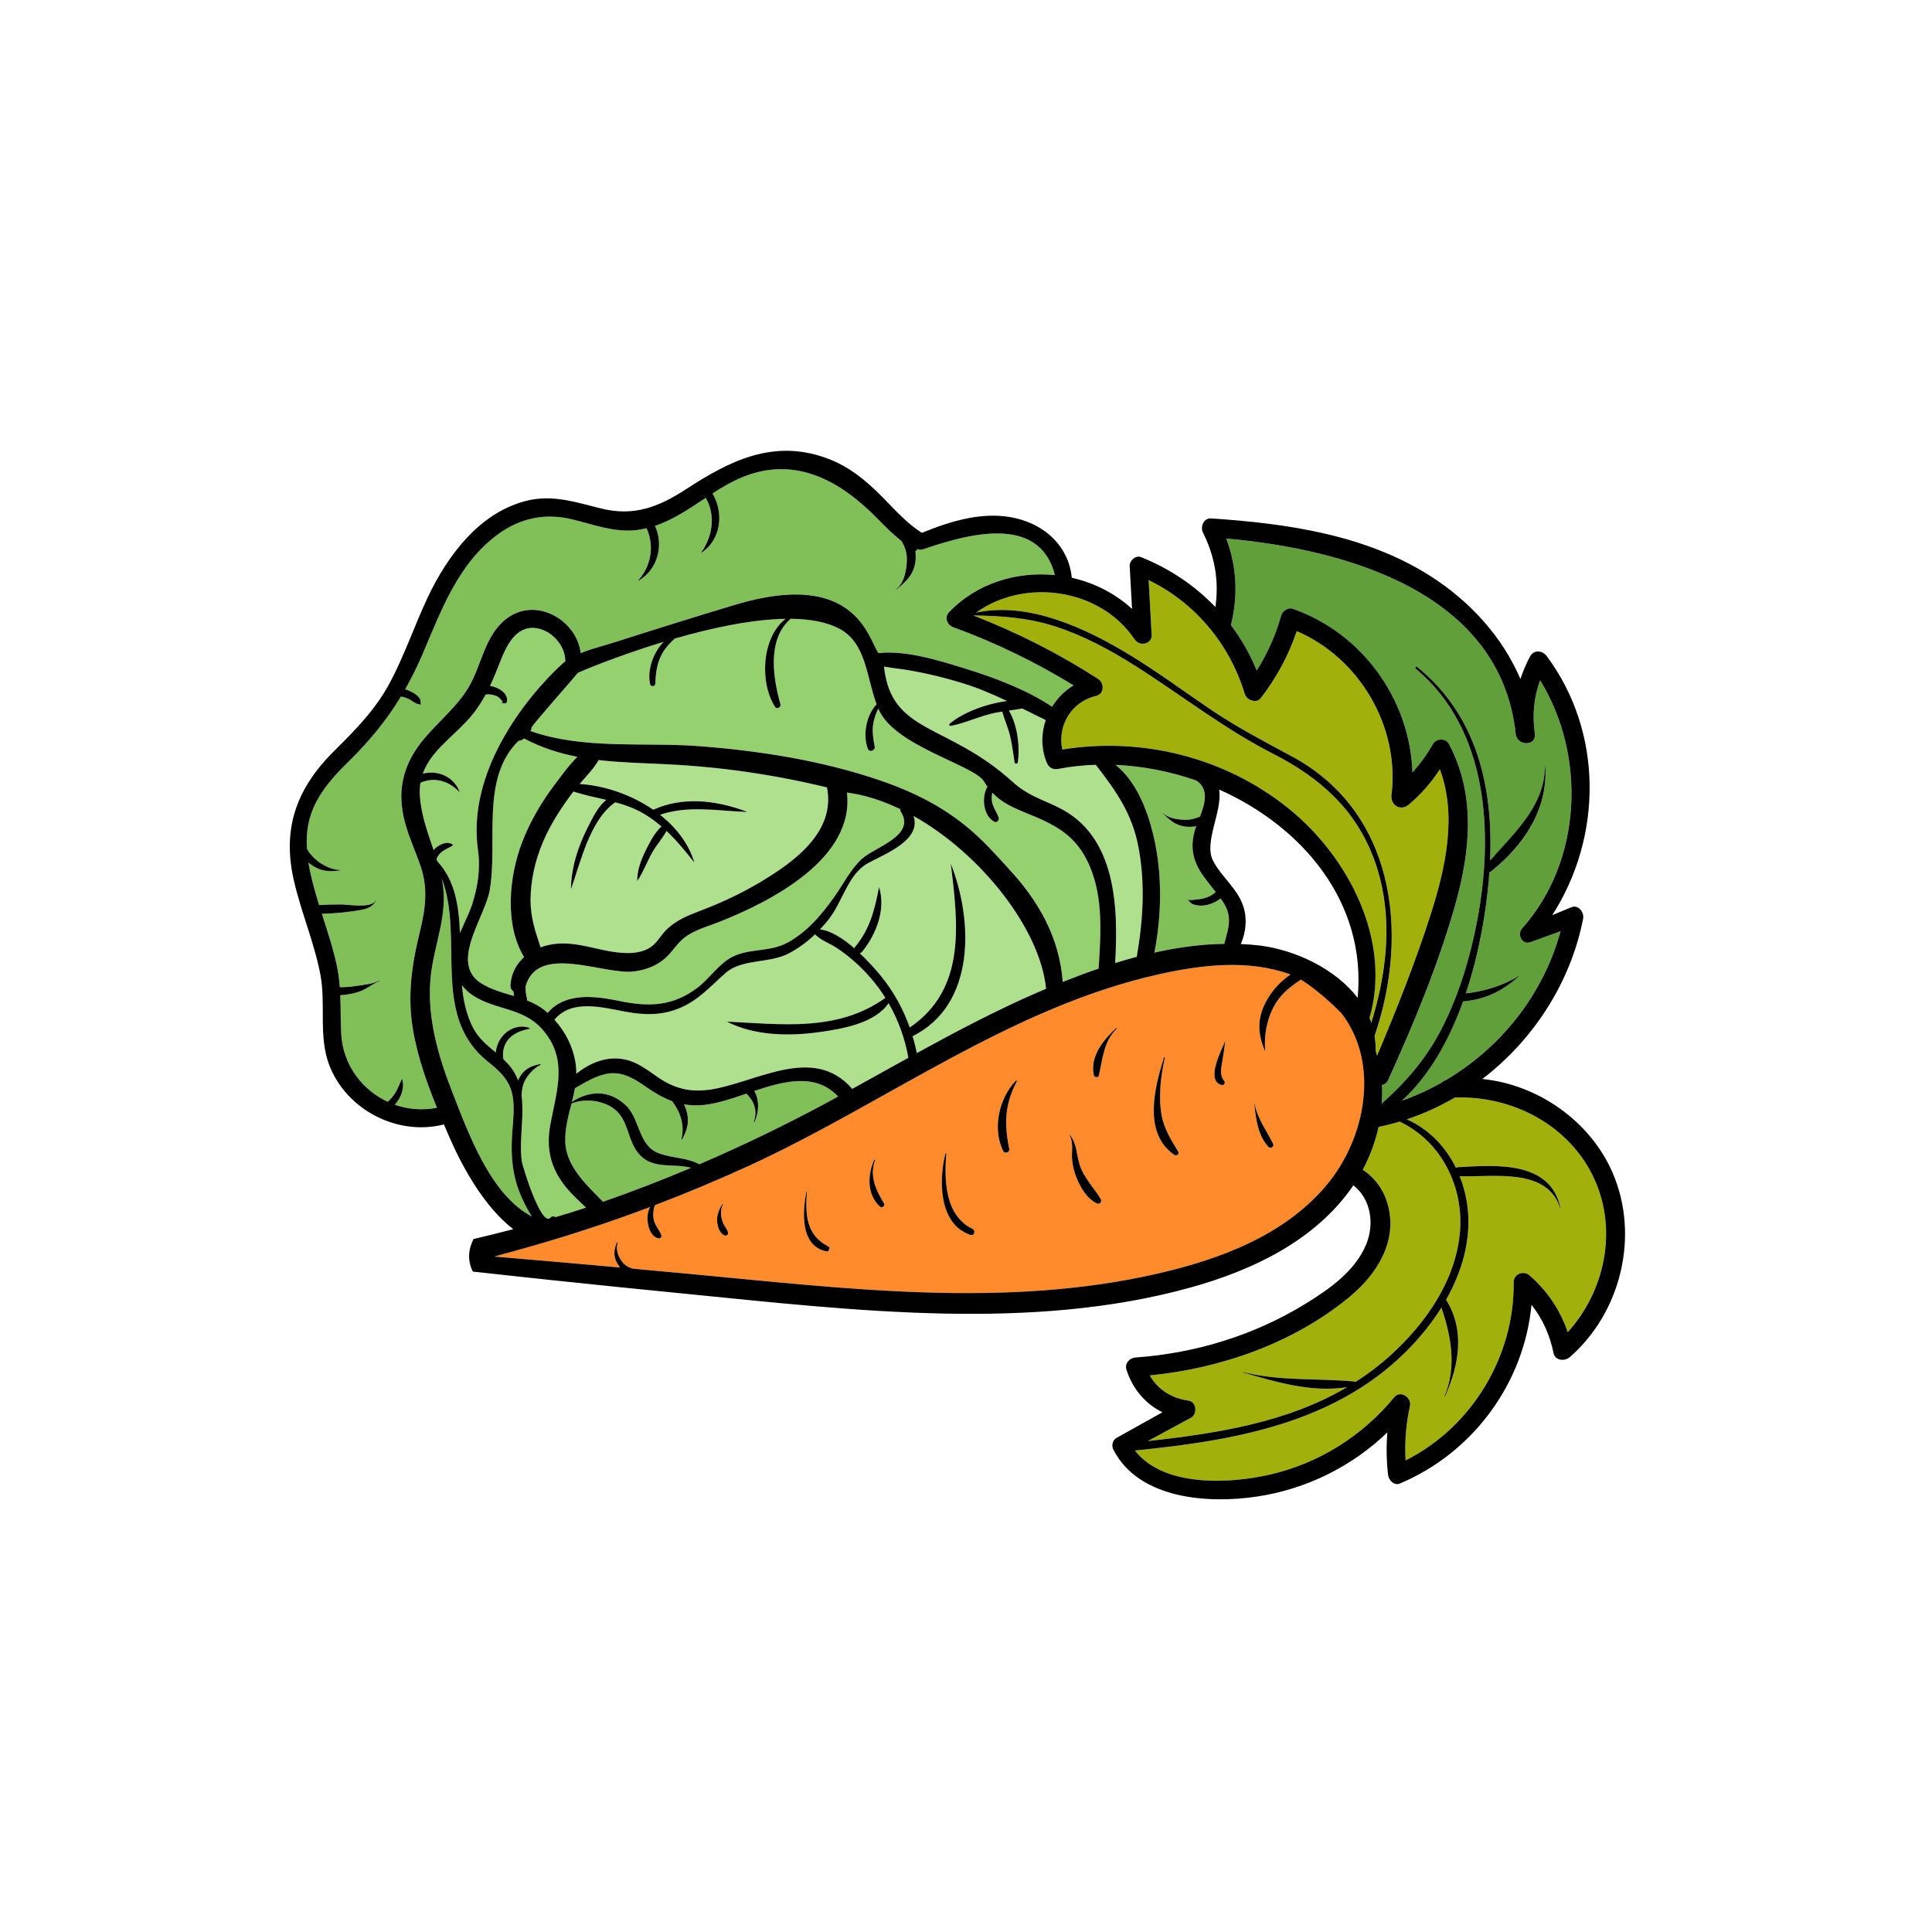
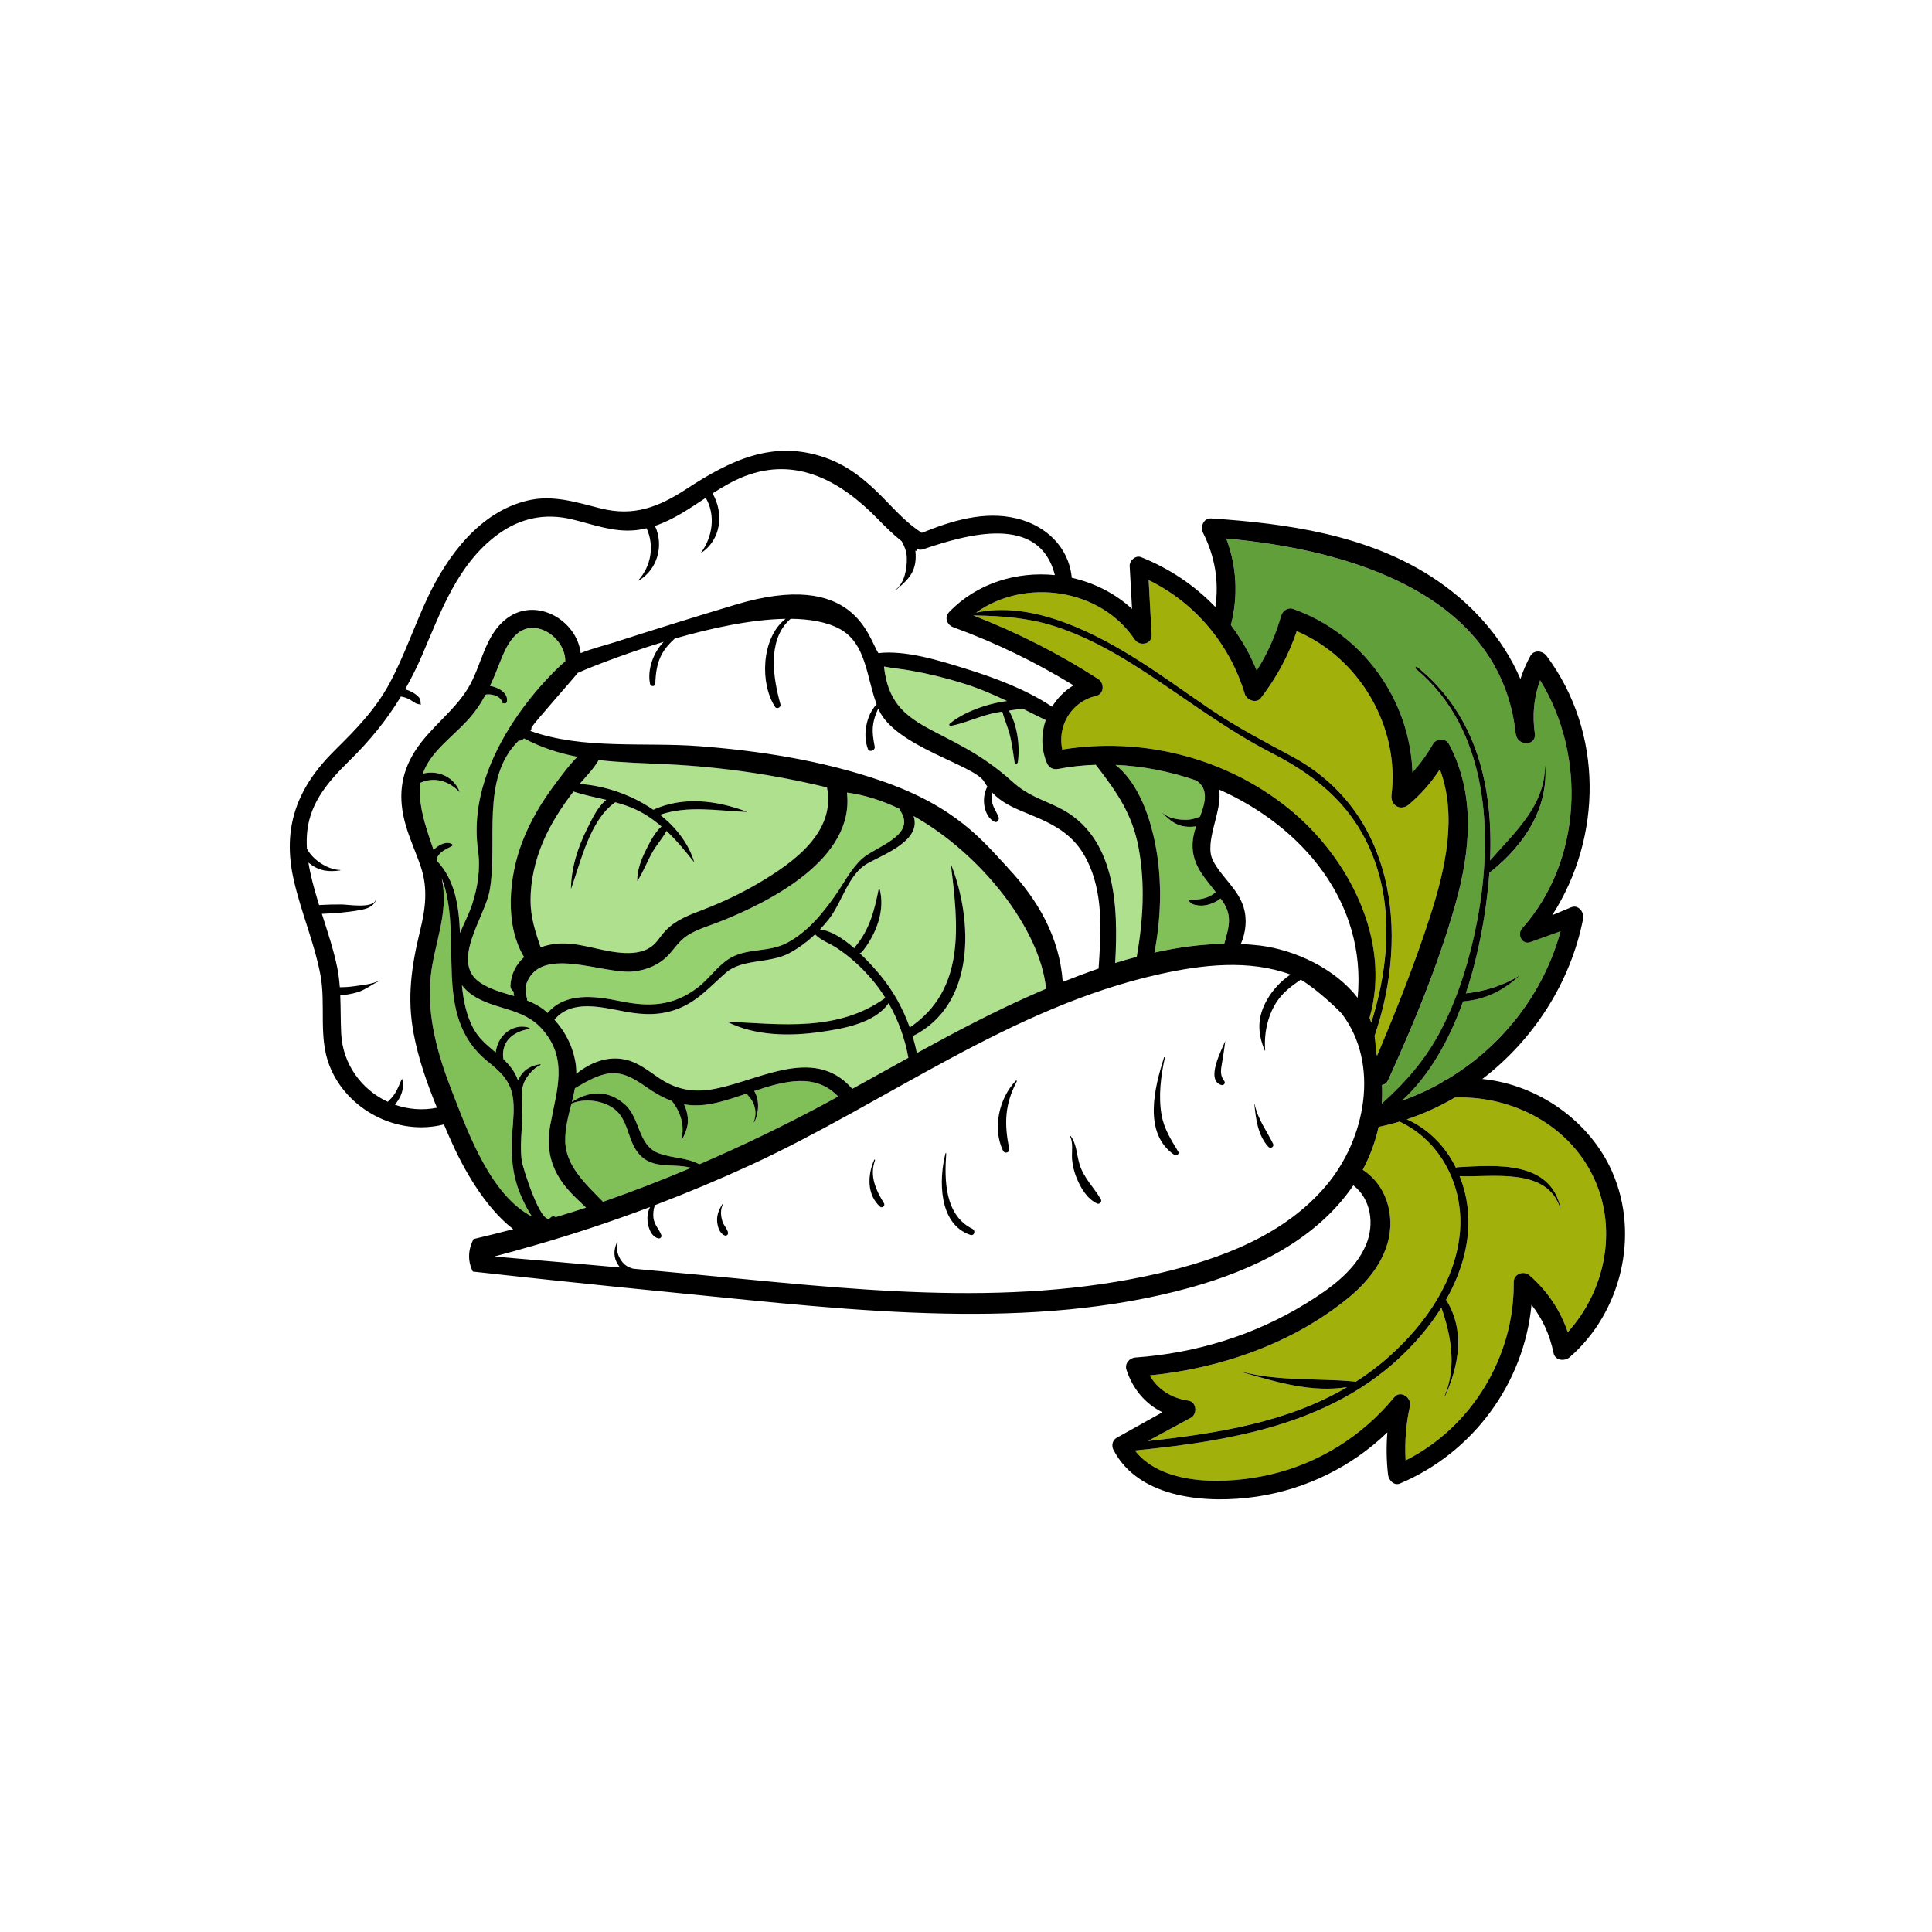
<svg xmlns="http://www.w3.org/2000/svg" width="60" height="60" viewBox="0 0 60 60" fill="none">
  <path d="M49.529 36.648C50.236 38.239 49.827 40.109 48.687 41.369C48.455 40.689 48.059 40.099 47.505 39.611C47.317 39.446 47.005 39.561 47.009 39.825C47.035 42.129 45.706 44.323 43.652 45.355C43.621 44.788 43.662 44.232 43.787 43.667C43.845 43.407 43.494 43.159 43.301 43.393C42.311 44.593 40.974 45.438 39.456 45.792C38.196 46.085 36.137 46.193 35.245 45.047C38.532 44.722 41.864 44.127 44.123 41.481C44.355 41.21 44.571 40.918 44.764 40.61C45.067 41.493 45.245 42.46 44.861 43.359C44.857 43.369 44.872 43.374 44.877 43.364C45.305 42.411 45.506 41.34 44.922 40.385C44.918 40.378 44.913 40.373 44.908 40.368C45.396 39.507 45.686 38.533 45.582 37.542C45.545 37.192 45.459 36.849 45.331 36.527C46.351 36.571 48.061 36.234 48.459 37.536C48.46 37.541 48.468 37.54 48.467 37.535C48.162 36.038 46.474 36.182 45.276 36.248C45.253 36.249 45.233 36.256 45.215 36.265C44.892 35.61 44.374 35.066 43.691 34.762C44.211 34.589 44.71 34.361 45.182 34.085C46.983 34.021 48.778 34.958 49.53 36.651L49.529 36.648Z" fill="#A2B00B" />
  <path d="M46.315 27.06C47.336 26.241 48.08 25.122 47.991 23.792C47.991 23.786 47.981 23.786 47.981 23.792C47.973 25.045 47.029 25.858 46.277 26.727C46.376 24.471 45.882 22.225 44.011 20.714C43.976 20.686 43.937 20.743 43.971 20.772C46.231 22.658 46.387 25.906 45.877 28.593C45.656 29.756 45.307 30.912 44.764 31.968C44.283 32.902 43.658 33.607 42.914 34.276C42.927 34.082 42.931 33.889 42.92 33.696C42.998 33.685 43.069 33.637 43.116 33.537C43.912 31.782 44.667 29.965 45.193 28.108C45.666 26.439 45.838 24.692 45.001 23.11C44.898 22.915 44.603 22.932 44.499 23.115C44.316 23.44 44.107 23.726 43.867 23.992C43.79 21.739 42.325 19.676 40.154 18.91C39.996 18.855 39.828 18.982 39.787 19.127C39.616 19.734 39.364 20.3 39.03 20.825C38.822 20.317 38.551 19.844 38.228 19.415C38.46 18.499 38.407 17.589 38.084 16.727C41.819 17.061 46.608 18.408 47.074 22.801C47.127 23.169 47.708 23.175 47.667 22.789C47.583 22.205 47.634 21.653 47.83 21.123C49.272 23.468 49.137 26.739 47.269 28.83C47.108 29.01 47.265 29.349 47.523 29.258C47.838 29.147 48.151 29.032 48.465 28.919C47.928 30.881 46.621 32.523 44.908 33.538C44.858 33.554 44.817 33.578 44.785 33.61C44.387 33.837 43.969 34.028 43.534 34.183C44.41 33.387 45.018 32.267 45.437 31.098C46.131 31.037 46.651 30.78 47.17 30.316C47.174 30.312 47.17 30.304 47.164 30.308C46.689 30.604 46.088 30.788 45.523 30.847C45.788 30.052 45.97 29.243 46.089 28.504C46.164 28.035 46.222 27.557 46.256 27.079C46.276 27.077 46.296 27.07 46.314 27.056L46.315 27.06Z" fill="#619F3A" />
  <path d="M43.47 34.833C44.756 35.439 45.453 36.839 45.342 38.234C45.22 39.761 44.27 41.113 43.161 42.109C42.82 42.416 42.464 42.683 42.093 42.919C42.084 42.91 42.07 42.903 42.053 42.902C40.913 42.796 39.741 42.898 38.615 42.611C38.608 42.609 38.603 42.621 38.611 42.623C39.664 42.928 40.731 43.251 41.834 43.079C39.977 44.173 37.809 44.513 35.647 44.753C36.093 44.512 36.54 44.271 36.985 44.028C37.191 43.915 37.16 43.534 36.908 43.499C36.376 43.422 35.955 43.151 35.705 42.715C37.916 42.498 40.159 41.714 41.884 40.298C42.594 39.714 43.207 38.89 43.177 37.93C43.156 37.264 42.853 36.675 42.32 36.329C42.543 35.909 42.711 35.459 42.812 34.998C43.032 34.952 43.25 34.897 43.465 34.832C43.466 34.833 43.467 34.834 43.468 34.834L43.47 34.833Z" fill="#A2B00B" />
  <path d="M44.718 23.891C45.258 25.337 44.894 26.959 44.433 28.398C43.957 29.888 43.375 31.347 42.767 32.789C42.753 32.738 42.739 32.686 42.722 32.635C42.727 32.476 42.715 32.322 42.691 32.172C43.241 30.563 43.398 28.8 43.001 27.227C42.615 25.692 41.702 24.339 40.116 23.487C39.262 23.028 38.422 22.588 37.617 22.045C37.601 22.035 37.587 22.025 37.571 22.014C36.754 21.462 35.962 20.874 35.121 20.36C33.76 19.529 31.958 18.67 30.314 19.026C31.826 17.941 34.179 18.268 35.24 19.861C35.388 20.083 35.78 20.007 35.764 19.711C35.733 19.145 35.702 18.579 35.671 18.014C37.116 18.717 38.188 20.002 38.656 21.548C38.715 21.741 39.014 21.861 39.156 21.675C39.646 21.036 40.017 20.354 40.27 19.599C42.22 20.431 43.474 22.567 43.213 24.686C43.174 25.002 43.495 25.202 43.748 24.988C44.129 24.666 44.449 24.299 44.716 23.89L44.718 23.891Z" fill="#A2B00B" />
  <path d="M42.853 27.263C43.231 28.741 43.038 30.309 42.585 31.758C42.567 31.708 42.548 31.658 42.529 31.609C43.224 29.211 41.878 26.606 40.014 25.104C38.047 23.519 35.467 22.875 32.989 23.276C32.83 22.539 33.269 21.79 34.042 21.61C34.296 21.551 34.299 21.212 34.104 21.085C32.878 20.293 31.582 19.638 30.224 19.111C30.254 19.111 30.283 19.112 30.313 19.113C31.14 19.13 31.922 19.185 32.729 19.44C33.611 19.72 34.432 20.158 35.214 20.65C35.982 21.134 36.719 21.66 37.47 22.164C38.133 22.608 38.806 23.034 39.523 23.4C40.993 24.151 42.112 25.134 42.687 26.725C42.752 26.903 42.806 27.082 42.854 27.265L42.853 27.263Z" fill="#A2B00B" />
-   <path d="M41.675 31.483C42.858 33.04 42.416 35.357 41.196 36.81C39.896 38.356 37.915 39.098 36.001 39.542C31.222 40.65 26.249 40.014 21.429 39.563C20.838 39.509 20.25 39.453 19.66 39.4C19.541 39.364 19.433 39.318 19.339 39.206C19.207 39.05 19.11 38.802 19.185 38.601C19.192 38.583 19.165 38.576 19.157 38.592C19.054 38.833 19.051 39.057 19.199 39.282C19.217 39.31 19.238 39.337 19.261 39.364C18.647 39.307 18.033 39.253 17.418 39.2C16.771 39.146 16.124 39.087 15.477 39.034C15.436 39.029 15.394 39.026 15.353 39.022C15.782 38.907 16.208 38.789 16.631 38.667C17.832 38.321 19.02 37.926 20.189 37.486C20.139 37.586 20.111 37.697 20.108 37.813C20.102 38.036 20.191 38.394 20.44 38.457C20.508 38.475 20.562 38.415 20.537 38.349C20.461 38.156 20.318 38.038 20.295 37.814C20.281 37.679 20.297 37.55 20.341 37.428C21.343 37.046 22.333 36.632 23.309 36.183C27.538 34.233 31.406 31.273 36.018 30.252C37.334 29.96 38.786 29.79 40.081 30.265C39.781 30.466 39.524 30.745 39.351 31.049C39.046 31.583 39.047 32.072 39.281 32.625C39.286 32.633 39.296 32.628 39.294 32.62C39.247 32.08 39.382 31.472 39.707 31.033C39.901 30.774 40.146 30.598 40.4 30.423C40.955 30.758 41.623 31.416 41.675 31.484V31.483ZM39.391 35.616C39.456 35.687 39.582 35.612 39.536 35.52C39.334 35.109 39.057 34.752 38.965 34.291C38.964 34.284 38.955 34.286 38.955 34.293C39 34.755 39.06 35.258 39.39 35.616H39.391ZM38.05 32.344C38.05 32.344 38.046 32.34 38.045 32.343C37.941 32.606 37.43 33.547 37.932 33.696C38.007 33.718 38.069 33.631 38.018 33.569C37.88 33.4 37.916 33.206 37.95 33.009C37.989 32.787 38.023 32.567 38.05 32.344ZM36.473 35.868C36.535 35.911 36.636 35.838 36.593 35.766C36.369 35.397 36.154 35.063 36.074 34.627C35.971 34.051 36.049 33.415 36.175 32.85C36.179 32.834 36.155 32.824 36.149 32.841C35.858 33.769 35.484 35.194 36.472 35.869L36.473 35.868ZM34.679 31.946C34.69 31.934 34.674 31.916 34.662 31.927C34.27 32.291 33.843 32.801 33.968 33.386C33.983 33.461 34.107 33.482 34.126 33.398C34.244 32.881 34.27 32.345 34.678 31.946H34.679ZM34.074 37.377C34.147 37.41 34.229 37.316 34.189 37.247C33.97 36.867 33.661 36.593 33.525 36.155C33.429 35.844 33.444 35.514 33.229 35.253C33.224 35.247 33.213 35.253 33.217 35.261C33.347 35.493 33.273 35.767 33.295 36.016C33.313 36.206 33.359 36.393 33.43 36.57C33.556 36.883 33.759 37.233 34.074 37.378V37.377ZM31.576 33.585C31.585 33.568 31.565 33.544 31.548 33.56C31.024 34.108 30.812 35.044 31.151 35.741C31.201 35.843 31.365 35.791 31.342 35.677C31.182 34.906 31.2 34.295 31.576 33.585ZM30.133 38.349C30.257 38.391 30.309 38.217 30.199 38.162C29.34 37.739 29.326 36.649 29.386 35.822C29.387 35.809 29.366 35.803 29.362 35.818C29.154 36.64 29.144 38.012 30.133 38.349ZM27.334 37.476C27.395 37.53 27.497 37.44 27.455 37.373C27.202 36.955 26.996 36.528 27.175 36.029C27.182 36.011 27.155 36.003 27.149 36.02C26.941 36.489 26.916 37.105 27.334 37.477V37.476ZM25.671 38.863C25.75 38.879 25.797 38.745 25.725 38.709C25.026 38.352 25.011 37.71 25.06 37.002C25.06 36.993 25.05 36.993 25.048 37.001C24.924 37.618 24.838 38.697 25.671 38.863ZM22.508 38.369C22.562 38.392 22.626 38.336 22.612 38.278C22.578 38.147 22.473 38.052 22.433 37.92C22.38 37.749 22.369 37.563 22.452 37.401C22.458 37.391 22.443 37.38 22.437 37.39C22.34 37.546 22.263 37.712 22.27 37.9C22.277 38.071 22.336 38.298 22.506 38.369H22.508Z" fill="#FF8B2C" />
  <path d="M38.105 28.244C38.246 28.631 38.11 28.949 38.019 29.309C37.296 29.32 36.569 29.42 35.85 29.582C36.081 28.387 36.098 27.118 35.818 25.935C35.636 25.169 35.289 24.266 34.643 23.755C35.49 23.792 36.341 23.959 37.153 24.241C37.554 24.504 37.422 24.958 37.266 25.366C37.137 25.411 37.011 25.457 36.862 25.46C36.608 25.464 36.306 25.428 36.111 25.25C36.106 25.247 36.1 25.252 36.104 25.256C36.319 25.462 36.499 25.632 36.81 25.671C36.915 25.684 37.035 25.682 37.151 25.662C37.129 25.722 37.109 25.779 37.095 25.832C37.005 26.167 37.012 26.49 37.146 26.812C37.282 27.14 37.524 27.4 37.736 27.681C37.742 27.688 37.749 27.696 37.755 27.705C37.682 27.769 37.601 27.823 37.511 27.859C37.42 27.897 37.322 27.918 37.226 27.929C37.164 27.936 36.931 27.969 36.874 27.946C36.874 27.946 36.873 27.947 36.874 27.948C36.935 27.976 36.962 28.04 37.018 28.069C37.073 28.097 37.148 28.115 37.209 28.121C37.335 28.137 37.465 28.117 37.584 28.077C37.682 28.045 37.81 27.985 37.907 27.904C37.987 28.011 38.059 28.122 38.106 28.248L38.105 28.244Z" fill="#81BF58" />
  <path d="M35.361 26.322C35.573 27.453 35.501 28.591 35.305 29.715C35.081 29.775 34.858 29.839 34.636 29.908C34.737 28.165 34.668 25.946 32.868 25.073C32.336 24.814 31.918 24.706 31.439 24.273C29.41 22.436 27.681 22.809 27.454 20.699C27.727 20.753 28.008 20.776 28.284 20.825C28.841 20.923 29.386 21.057 29.925 21.226C30.398 21.374 30.841 21.564 31.275 21.771C30.625 21.855 29.907 22.127 29.494 22.476C29.464 22.501 29.488 22.551 29.527 22.544C29.948 22.462 30.342 22.278 30.758 22.172C30.879 22.14 31.003 22.119 31.128 22.099C31.195 22.351 31.306 22.591 31.368 22.847C31.435 23.122 31.466 23.4 31.512 23.677C31.521 23.736 31.604 23.725 31.611 23.671C31.681 23.168 31.598 22.523 31.334 22.068C31.474 22.048 31.613 22.029 31.75 22.003C31.991 22.123 32.231 22.244 32.476 22.362C32.335 22.78 32.331 23.245 32.507 23.681C32.569 23.836 32.697 23.911 32.864 23.88C33.248 23.805 33.64 23.763 34.035 23.751C34.037 23.755 34.038 23.759 34.041 23.763C34.675 24.585 35.163 25.272 35.36 26.322H35.361Z" fill="#AEE08D" />
-   <path d="M33.853 26.916C34.269 27.909 34.189 29.026 34.121 30.076C33.742 30.205 33.37 30.346 33.006 30.492C32.909 29.111 32.243 27.946 31.295 26.942C30.549 26.151 29.714 25.045 27.322 24.231C25.521 23.619 23.619 23.318 21.72 23.172C20.019 23.041 18.108 23.286 16.471 22.699C16.499 22.665 16.509 22.627 16.506 22.589C16.612 22.419 17.907 20.955 17.948 20.893C18.073 20.834 19.199 20.36 20.612 19.931C20.278 20.273 20.098 20.81 20.188 21.241C20.207 21.33 20.348 21.327 20.351 21.232C20.363 20.894 20.402 20.577 20.574 20.279C20.679 20.099 20.811 19.961 20.956 19.83C22.076 19.507 23.331 19.234 24.398 19.217C24.384 19.227 24.371 19.238 24.358 19.249C23.645 19.849 23.596 21.225 24.072 21.954C24.125 22.034 24.263 21.963 24.238 21.874C24.009 21.055 23.835 19.929 24.483 19.282C24.505 19.258 24.529 19.237 24.553 19.216C25.15 19.222 25.682 19.314 26.083 19.532C26.904 19.98 26.911 21.037 27.224 21.871C27.218 21.881 27.209 21.89 27.199 21.898C27.178 21.921 27.159 21.945 27.141 21.971C27.096 22.032 27.057 22.096 27.023 22.165C26.967 22.282 26.929 22.407 26.905 22.536C26.858 22.776 26.868 23.023 26.952 23.254C26.998 23.376 27.189 23.306 27.164 23.184C27.12 22.951 27.08 22.724 27.118 22.486C27.14 22.346 27.184 22.206 27.241 22.077C27.241 22.077 27.241 22.077 27.241 22.076C27.245 22.069 27.26 22.04 27.278 22.004C27.284 22.02 27.29 22.036 27.298 22.052C27.814 23.183 30.26 23.762 30.558 24.267C30.593 24.325 30.627 24.377 30.664 24.428C30.468 24.774 30.545 25.349 30.884 25.52C30.972 25.564 31.042 25.45 31.013 25.375C30.927 25.161 30.795 25.02 30.798 24.773C30.799 24.718 30.806 24.666 30.816 24.614C31.093 24.91 31.436 25.072 31.893 25.257C32.803 25.624 33.447 25.954 33.851 26.918L33.853 26.916Z" fill="#96D16F" />
-   <path d="M33.339 21.282C33.064 21.447 32.838 21.678 32.672 21.946C31.866 21.408 30.881 21.042 29.964 20.758C29.169 20.511 28.133 20.184 27.279 20.28C26.965 19.826 26.563 17.659 22.842 18.776C21.579 19.155 20.351 19.539 19.097 19.941C18.779 20.043 18.387 20.136 18.032 20.282C17.916 19.259 16.638 18.503 15.717 19.22C15.043 19.744 14.959 20.668 14.54 21.36C14.096 22.096 13.351 22.596 12.887 23.325C12.425 24.049 12.361 24.794 12.596 25.614C12.724 26.06 12.919 26.478 13.066 26.915C13.298 27.599 13.21 28.231 13.041 28.92C12.777 30 12.635 30.987 12.845 32.094C12.994 32.887 13.264 33.65 13.569 34.398C13.117 34.489 12.669 34.448 12.262 34.306C12.456 34.083 12.576 33.779 12.485 33.5C12.485 33.5 12.484 33.5 12.483 33.5C12.407 33.659 12.35 33.828 12.251 33.975C12.19 34.066 12.118 34.144 12.04 34.216C11.238 33.844 10.645 33.058 10.595 32.1C10.575 31.696 10.583 31.302 10.566 30.907C10.74 30.895 10.912 30.868 11.082 30.819C11.35 30.741 11.536 30.575 11.784 30.461C11.791 30.457 11.786 30.445 11.778 30.448C11.574 30.565 11.273 30.584 11.043 30.62C10.879 30.647 10.716 30.657 10.552 30.658C10.536 30.452 10.513 30.245 10.47 30.037C10.353 29.473 10.17 28.927 9.995 28.379C10.393 28.364 10.799 28.333 11.19 28.26C11.405 28.22 11.577 28.165 11.676 27.96C11.679 27.953 11.666 27.947 11.663 27.956C11.572 28.22 10.807 28.09 10.617 28.088C10.381 28.086 10.144 28.092 9.908 28.106C9.891 28.052 9.876 28 9.86 27.947C9.747 27.569 9.639 27.18 9.578 26.786C9.594 26.798 9.609 26.811 9.624 26.823C9.919 27.052 10.21 27.082 10.565 27.03C10.572 27.03 10.572 27.017 10.564 27.017C10.274 27.015 9.947 26.835 9.745 26.636C9.662 26.555 9.587 26.46 9.531 26.358C9.52 26.166 9.522 25.973 9.545 25.781C9.651 24.891 10.221 24.241 10.836 23.638C11.486 23 12.01 22.356 12.449 21.63C12.547 21.645 12.64 21.675 12.736 21.73C12.8 21.767 12.859 21.814 12.927 21.846C12.972 21.867 13.032 21.865 13.068 21.889H13.069C13.051 21.822 13.075 21.763 13.034 21.693C12.988 21.612 12.887 21.543 12.807 21.499C12.737 21.46 12.66 21.428 12.58 21.405C12.771 21.07 12.948 20.719 13.111 20.339C13.695 18.976 14.217 17.503 15.464 16.591C16.148 16.09 16.916 15.929 17.742 16.122C18.409 16.279 19.046 16.537 19.745 16.463C19.86 16.451 19.97 16.428 20.078 16.404C20.327 16.941 20.225 17.575 19.822 18.021C19.817 18.026 19.825 18.034 19.831 18.031C20.419 17.689 20.624 16.936 20.339 16.331C20.907 16.141 21.409 15.795 21.916 15.459C22.232 15.997 22.13 16.68 21.761 17.176C21.761 17.176 21.761 17.178 21.762 17.177C22.395 16.771 22.488 15.938 22.127 15.322C22.439 15.121 22.758 14.934 23.1 14.799C24.739 14.154 26.122 14.954 27.248 16.104C27.487 16.348 27.733 16.594 28.002 16.807C28.085 16.962 28.157 17.119 28.161 17.327C28.17 17.647 28.092 18.101 27.823 18.304C27.816 18.309 27.825 18.319 27.831 18.314C28.181 18.024 28.431 17.786 28.437 17.297C28.437 17.234 28.435 17.167 28.426 17.098C28.434 17.102 28.442 17.106 28.45 17.111C28.463 17.091 28.475 17.071 28.488 17.05C28.543 17.073 28.606 17.079 28.674 17.055C30.027 16.594 32.277 15.947 32.76 17.859C31.574 17.74 30.34 18.107 29.475 19.008C29.316 19.173 29.41 19.408 29.607 19.479C30.912 19.954 32.156 20.559 33.339 21.283V21.282Z" fill="#81BF58" />
  <path d="M32.486 30.708C32.413 30.739 32.337 30.77 32.264 30.802C30.963 31.365 29.712 32.024 28.472 32.705C28.437 32.527 28.392 32.353 28.342 32.181C30.303 31.205 30.225 28.593 29.529 26.831H29.527C29.755 28.705 30.007 30.72 28.253 31.91C28.047 31.329 27.745 30.782 27.348 30.299C27.201 30.121 26.969 29.856 26.699 29.603C26.728 29.597 26.756 29.583 26.779 29.554C27.213 29.01 27.512 28.256 27.304 27.56C27.304 27.556 27.299 27.556 27.299 27.56C27.162 28.249 27.021 28.848 26.561 29.401C26.547 29.418 26.538 29.434 26.534 29.451C26.19 29.153 25.806 28.9 25.465 28.865C25.564 28.762 25.657 28.654 25.744 28.543C26.166 28.005 26.341 27.142 26.958 26.807C27.489 26.518 28.624 26.093 28.372 25.343C30.478 26.525 32.304 28.859 32.487 30.708H32.486Z" fill="#AEE08D" />
  <path d="M27.593 31.154C27.893 31.677 28.101 32.248 28.208 32.849C27.627 33.17 27.048 33.493 26.466 33.813C25.239 32.405 23.456 33.644 22.007 33.844C21.422 33.925 20.933 33.797 20.446 33.465C20.124 33.246 19.817 32.994 19.428 32.908C18.865 32.781 18.328 32.999 17.899 33.347C17.899 33.255 17.894 33.161 17.882 33.066C17.811 32.543 17.571 32.057 17.219 31.668C17.754 31.022 18.689 31.283 19.415 31.417C20.011 31.528 20.557 31.541 21.124 31.301C21.706 31.055 22.078 30.613 22.543 30.21C23.049 29.769 23.895 29.928 24.502 29.607C24.796 29.452 25.069 29.248 25.313 29.017C25.487 29.202 25.758 29.291 25.975 29.433C26.385 29.703 26.755 30.035 27.072 30.41C27.229 30.594 27.37 30.788 27.496 30.99C26.014 32.049 24.289 31.81 22.576 31.727C22.576 31.727 22.574 31.729 22.576 31.729C23.448 32.174 24.517 32.185 25.469 32.05C26.158 31.951 27.169 31.784 27.595 31.155L27.593 31.154Z" fill="#AEE08D" />
  <path d="M27.974 25.204C28.455 25.959 27.169 26.301 26.764 26.676C26.414 26.999 26.202 27.44 25.93 27.824C25.529 28.393 25.071 28.945 24.448 29.279C23.904 29.571 23.271 29.448 22.747 29.715C22.321 29.932 22.045 30.382 21.666 30.671C20.906 31.251 20.158 31.277 19.254 31.09C18.474 30.929 17.56 30.809 17.006 31.458C16.975 31.431 16.948 31.403 16.915 31.377C16.744 31.239 16.559 31.144 16.366 31.069C16.37 31.048 16.37 31.026 16.365 31.005C16.329 30.882 16.322 30.764 16.319 30.644C16.688 29.279 18.734 30.28 19.684 30.169C20.089 30.121 20.463 29.968 20.749 29.671C20.956 29.452 21.09 29.219 21.351 29.051C21.648 28.86 21.996 28.763 22.322 28.636C23.919 28.01 26.549 26.67 26.302 24.615C26.852 24.685 27.413 24.867 27.96 25.13C27.958 25.155 27.96 25.179 27.976 25.205L27.974 25.204Z" fill="#96D16F" />
  <path d="M26.029 34.052C25.907 34.119 25.784 34.186 25.662 34.253C24.374 34.945 23.059 35.583 21.718 36.157C21.309 35.942 20.895 35.978 20.46 35.816C19.809 35.571 19.89 34.741 19.42 34.311C18.897 33.832 18.286 33.876 17.762 34.222C17.798 34.081 17.831 33.939 17.856 33.796C18.155 33.625 18.469 33.431 18.801 33.357C19.284 33.251 19.655 33.469 20.034 33.733C20.315 33.93 20.582 34.089 20.869 34.194C21.128 34.52 21.272 34.945 21.164 35.368C21.16 35.382 21.18 35.394 21.188 35.38C21.352 35.066 21.423 34.829 21.314 34.47C21.295 34.412 21.271 34.354 21.245 34.296C21.392 34.322 21.548 34.333 21.714 34.326C22.164 34.309 22.669 34.139 23.186 33.963C23.251 34.045 23.33 34.123 23.377 34.216C23.479 34.424 23.489 34.625 23.41 34.842C23.405 34.853 23.422 34.859 23.428 34.848C23.527 34.644 23.57 34.389 23.529 34.164C23.512 34.073 23.479 33.97 23.425 33.882C24.371 33.566 25.331 33.316 26.031 34.052H26.029Z" fill="#81BF58" />
  <path d="M25.679 24.456C25.957 25.846 24.642 26.783 23.58 27.413C23.028 27.739 22.451 28.014 21.854 28.244C21.415 28.414 20.997 28.558 20.664 28.907C20.473 29.106 20.386 29.325 20.123 29.465C19.831 29.621 19.472 29.615 19.155 29.577C18.532 29.504 17.926 29.252 17.29 29.309C17.116 29.324 16.945 29.363 16.787 29.422C16.627 28.946 16.475 28.499 16.474 27.965C16.474 27.34 16.618 26.723 16.861 26.148C17.099 25.584 17.437 25.07 17.805 24.583C18.143 24.694 18.487 24.762 18.826 24.842C18.558 25.054 18.391 25.419 18.245 25.71C17.944 26.305 17.737 26.95 17.728 27.62C17.728 27.621 17.729 27.622 17.73 27.62C18.036 26.768 18.318 25.463 19.109 24.913C19.407 24.994 19.7 25.097 19.984 25.261C20.187 25.379 20.371 25.517 20.544 25.665C20.337 25.847 20.19 26.139 20.072 26.375C19.921 26.673 19.783 27.018 19.792 27.358C19.792 27.358 19.793 27.359 19.794 27.358C19.977 27.08 20.096 26.759 20.259 26.47C20.388 26.241 20.576 26.035 20.701 25.804C21.015 26.1 21.291 26.438 21.564 26.782C21.564 26.782 21.567 26.782 21.565 26.782C21.388 26.194 20.997 25.694 20.501 25.301C21.379 25.003 22.275 25.179 23.185 25.212C23.19 25.212 23.191 25.205 23.187 25.202C22.253 24.853 21.218 24.723 20.289 25.145C19.612 24.677 18.779 24.393 18.001 24.343C18.207 24.107 18.44 23.869 18.595 23.602C19.284 23.682 19.989 23.698 20.719 23.733C22.391 23.814 24.056 24.056 25.683 24.452L25.679 24.456Z" fill="#AEE08D" />
  <path d="M19.742 35.697C20.169 36.37 20.854 36.103 21.464 36.266C20.564 36.647 19.653 37 18.729 37.32C18.172 36.755 17.573 36.2 17.555 35.437C17.545 35.036 17.651 34.655 17.748 34.272C18.164 34.091 18.748 34.179 19.085 34.445C19.487 34.763 19.485 35.292 19.741 35.697H19.742Z" fill="#81BF58" />
  <path d="M17.599 36.894C17.764 37.093 17.983 37.294 18.203 37.504C17.889 37.608 17.575 37.704 17.26 37.798C17.209 37.767 17.146 37.763 17.097 37.816C16.817 38.121 16.224 36.223 16.203 36.038C16.132 35.429 16.259 34.827 16.219 34.22C16.215 34.152 16.208 34.085 16.2 34.019C16.213 33.822 16.235 33.654 16.347 33.483C16.451 33.325 16.603 33.154 16.781 33.078C16.798 33.071 16.789 33.045 16.771 33.049C16.535 33.092 16.338 33.172 16.191 33.375C16.152 33.428 16.118 33.488 16.088 33.55C16.043 33.426 15.983 33.309 15.904 33.197C15.824 33.087 15.734 32.989 15.638 32.898C15.632 32.874 15.628 32.85 15.626 32.826C15.609 32.661 15.649 32.48 15.742 32.342C15.899 32.109 16.173 32 16.438 31.954C16.455 31.952 16.456 31.927 16.44 31.92C16.115 31.81 15.77 31.952 15.571 32.224C15.484 32.342 15.417 32.513 15.395 32.684C15.132 32.463 14.864 32.249 14.693 31.92C14.484 31.518 14.39 31.067 14.346 30.595C14.435 30.713 14.547 30.82 14.684 30.911C15.364 31.365 16.223 31.291 16.811 31.932C17.664 32.862 17.294 33.836 17.093 34.922C16.953 35.679 17.105 36.302 17.598 36.894H17.599Z" fill="#96D16F" />
  <path d="M17.933 23.506C17.677 23.755 17.457 24.065 17.258 24.326C16.83 24.886 16.464 25.503 16.212 26.165C15.811 27.218 15.658 28.704 16.276 29.724C16.036 29.939 15.875 30.233 15.852 30.599C15.847 30.684 15.888 30.749 15.946 30.79C15.95 30.838 15.958 30.885 15.966 30.932C15.611 30.826 15.252 30.735 14.934 30.531C13.954 29.901 15.06 28.486 15.207 27.655C15.474 26.151 14.91 24.176 16.104 23.006C16.165 23.004 16.226 22.982 16.275 22.933C16.817 23.221 17.369 23.395 17.933 23.504V23.506Z" fill="#96D16F" />
  <path d="M16.627 19.504C17.118 19.557 17.562 20.043 17.556 20.538C17.364 20.678 14.412 23.345 14.845 26.407C14.925 26.969 14.84 27.546 14.661 28.091C14.561 28.394 14.408 28.68 14.285 28.976C14.251 28.137 14.134 27.339 13.577 26.742C13.57 26.721 13.564 26.7 13.557 26.677C13.584 26.606 13.626 26.541 13.691 26.481C13.806 26.375 13.945 26.338 14.068 26.251C14.072 26.248 14.07 26.241 14.068 26.238C13.908 26.094 13.636 26.231 13.508 26.355C13.494 26.37 13.48 26.386 13.467 26.401C13.276 25.835 13.069 25.271 13.039 24.686C13.032 24.553 13.039 24.428 13.058 24.31C13.463 24.128 13.915 24.227 14.264 24.591C14.268 24.595 14.274 24.591 14.273 24.585C14.081 24.098 13.578 23.912 13.132 24.027C13.367 23.358 13.999 22.932 14.507 22.385C14.748 22.125 14.929 21.856 15.082 21.573C15.103 21.571 15.122 21.566 15.143 21.564C15.231 21.562 15.317 21.575 15.397 21.608C15.435 21.623 15.473 21.643 15.506 21.667C15.516 21.674 15.688 21.862 15.582 21.808C15.572 21.803 15.564 21.816 15.572 21.821C15.615 21.842 15.631 21.839 15.679 21.844C15.716 21.849 15.741 21.817 15.747 21.785C15.789 21.508 15.454 21.335 15.222 21.302H15.221C15.335 21.059 15.436 20.804 15.541 20.536C15.723 20.067 16.02 19.437 16.629 19.504H16.627Z" fill="#96D16F" />
-   <path d="M16.062 36.83C16.11 36.981 16.289 37.438 16.52 37.782C15.235 37.115 14.546 35.197 14.043 33.908C13.602 32.779 13.251 31.568 13.374 30.344C13.477 29.318 13.929 28.411 13.735 27.363C13.729 27.332 13.722 27.302 13.716 27.271C14.43 29.129 13.37 31.521 15.129 32.95C15.507 33.257 15.832 33.53 15.921 34.042C15.981 34.391 15.94 34.769 15.912 35.12C15.867 35.709 15.882 36.259 16.062 36.829V36.83Z" fill="#81BF58" />
+   <path d="M16.062 36.83C16.11 36.981 16.289 37.438 16.52 37.782C15.235 37.115 14.546 35.197 14.043 33.908C13.602 32.779 13.251 31.568 13.374 30.344C13.477 29.318 13.929 28.411 13.735 27.363C14.43 29.129 13.37 31.521 15.129 32.95C15.507 33.257 15.832 33.53 15.921 34.042C15.981 34.391 15.94 34.769 15.912 35.12C15.867 35.709 15.882 36.259 16.062 36.829V36.83Z" fill="#81BF58" />
  <path d="M50.077 36.411C49.378 34.81 47.759 33.681 46.035 33.509C47.623 32.295 48.777 30.513 49.165 28.533C49.204 28.334 49.019 28.084 48.797 28.176C48.599 28.257 48.403 28.34 48.206 28.422C49.764 25.995 49.802 22.752 48.034 20.374C47.907 20.203 47.638 20.167 47.523 20.378C47.396 20.61 47.297 20.846 47.218 21.088C46.66 19.78 45.657 18.681 44.437 17.899C42.417 16.604 39.958 16.256 37.612 16.1C37.372 16.084 37.27 16.367 37.362 16.548C37.734 17.284 37.86 18.061 37.745 18.852C37.106 18.185 36.322 17.655 35.435 17.302C35.265 17.234 35.073 17.415 35.083 17.58C35.107 18.024 35.133 18.467 35.157 18.911C34.63 18.424 33.975 18.099 33.282 17.942C33.282 17.929 33.282 17.917 33.281 17.902C33.171 16.96 32.461 16.312 31.561 16.098C30.569 15.86 29.552 16.172 28.629 16.548C28.178 16.263 27.801 15.843 27.42 15.454C26.905 14.927 26.351 14.47 25.648 14.22C24.015 13.637 22.673 14.301 21.321 15.183C20.46 15.745 19.689 16.048 18.655 15.789C17.894 15.599 17.173 15.357 16.383 15.545C14.902 15.897 13.9 17.25 13.284 18.551C12.872 19.424 12.565 20.345 12.111 21.197C11.669 22.024 11.059 22.649 10.399 23.3C9.223 24.46 8.75 25.706 9.127 27.347C9.352 28.332 9.759 29.269 9.949 30.263C10.127 31.192 9.882 32.188 10.228 33.083C10.762 34.471 12.351 35.289 13.786 34.92C13.847 35.063 13.908 35.205 13.97 35.346C14.368 36.257 15.04 37.478 15.939 38.173C15.528 38.28 15.117 38.384 14.706 38.48C14.544 38.795 14.51 39.144 14.685 39.49C14.78 39.5 14.876 39.51 14.97 39.521C15.703 39.604 16.437 39.68 17.169 39.759C18.507 39.902 19.843 40.036 21.18 40.168C23.888 40.436 26.601 40.739 29.324 40.794C31.882 40.846 34.482 40.674 36.958 39.989C38.891 39.455 40.853 38.527 42.019 36.828L42.029 36.812C42.574 37.229 42.694 38.012 42.425 38.654C42.08 39.479 41.284 40.033 40.55 40.486C38.95 41.47 37.132 42.026 35.261 42.159C35.077 42.172 34.922 42.347 34.983 42.538C35.175 43.134 35.57 43.601 36.102 43.859C35.627 44.125 35.153 44.391 34.677 44.654C34.541 44.73 34.514 44.903 34.581 45.03C35.379 46.562 37.523 46.704 39.035 46.477C40.56 46.249 41.984 45.547 43.086 44.484C43.051 44.918 43.056 45.353 43.107 45.797C43.124 45.962 43.289 46.15 43.477 46.071C45.754 45.11 47.33 42.955 47.562 40.521C47.903 40.955 48.131 41.452 48.247 42.022C48.296 42.259 48.593 42.283 48.748 42.149C50.345 40.765 50.928 38.361 50.076 36.413L50.077 36.411ZM47.074 22.803C47.127 23.172 47.708 23.177 47.667 22.791C47.583 22.207 47.634 21.655 47.83 21.125C49.272 23.47 49.137 26.742 47.269 28.833C47.108 29.012 47.265 29.351 47.523 29.26C47.838 29.149 48.151 29.035 48.465 28.921C47.928 30.884 46.621 32.525 44.908 33.54C44.858 33.556 44.817 33.58 44.785 33.612C44.387 33.839 43.969 34.03 43.534 34.185C44.41 33.389 45.018 32.27 45.437 31.1C46.131 31.039 46.651 30.782 47.17 30.319C47.174 30.314 47.17 30.306 47.164 30.31C46.689 30.606 46.088 30.79 45.523 30.849C45.788 30.055 45.97 29.245 46.089 28.506C46.164 28.037 46.222 27.56 46.256 27.081C46.276 27.079 46.296 27.072 46.314 27.058C47.335 26.239 48.079 25.12 47.99 23.79C47.99 23.784 47.98 23.784 47.98 23.79C47.972 25.043 47.028 25.856 46.276 26.725C46.375 24.469 45.881 22.223 44.01 20.712C43.975 20.683 43.936 20.741 43.97 20.77C46.23 22.655 46.386 25.904 45.876 28.591C45.655 29.754 45.306 30.91 44.763 31.966C44.282 32.9 43.657 33.605 42.913 34.274C42.926 34.08 42.93 33.887 42.919 33.694C42.997 33.682 43.068 33.635 43.114 33.535C43.911 31.78 44.666 29.962 45.192 28.106C45.665 26.436 45.837 24.69 45 23.108C44.897 22.913 44.602 22.93 44.498 23.113C44.315 23.437 44.105 23.724 43.866 23.989C43.789 21.736 42.324 19.673 40.152 18.908C39.995 18.853 39.827 18.98 39.786 19.125C39.615 19.732 39.363 20.298 39.029 20.823C38.821 20.315 38.55 19.842 38.227 19.413C38.459 18.497 38.406 17.587 38.083 16.725C41.818 17.059 46.607 18.406 47.073 22.799L47.074 22.803ZM35.242 19.862C35.389 20.084 35.781 20.009 35.765 19.712C35.734 19.146 35.703 18.58 35.672 18.015C37.117 18.718 38.189 20.003 38.657 21.549C38.716 21.742 39.015 21.862 39.157 21.677C39.648 21.037 40.018 20.355 40.271 19.6C42.221 20.433 43.475 22.568 43.214 24.688C43.175 25.003 43.496 25.203 43.749 24.989C44.13 24.668 44.45 24.3 44.717 23.891C45.256 25.337 44.892 26.959 44.432 28.398C43.956 29.888 43.374 31.347 42.766 32.789C42.752 32.738 42.738 32.686 42.721 32.635C42.726 32.476 42.714 32.322 42.689 32.172C43.24 30.563 43.396 28.8 43 27.227C42.614 25.692 41.701 24.339 40.115 23.487C39.261 23.028 38.421 22.588 37.615 22.045C37.6 22.035 37.585 22.025 37.57 22.014C36.753 21.462 35.961 20.874 35.119 20.36C33.759 19.529 31.956 18.67 30.313 19.026C31.824 17.941 34.178 18.268 35.239 19.861L35.242 19.862ZM40.015 25.105C38.048 23.52 35.468 22.876 32.99 23.277C32.831 22.54 33.27 21.791 34.043 21.611C34.297 21.552 34.3 21.213 34.105 21.086C32.879 20.294 31.584 19.639 30.225 19.112C30.255 19.112 30.284 19.113 30.314 19.114C31.141 19.131 31.923 19.186 32.73 19.441C33.612 19.721 34.434 20.16 35.215 20.651C35.983 21.135 36.72 21.661 37.471 22.165C38.134 22.609 38.807 23.035 39.524 23.401C40.994 24.152 42.113 25.135 42.688 26.726C42.753 26.904 42.807 27.084 42.855 27.266C43.233 28.743 43.04 30.311 42.587 31.76C42.57 31.71 42.551 31.66 42.531 31.612C43.227 29.213 41.88 26.608 40.016 25.106L40.015 25.105ZM38.62 28.173C38.446 27.604 37.94 27.247 37.673 26.732C37.373 26.152 37.976 25.192 37.861 24.52C40.453 25.673 42.445 28.029 42.163 30.988C41.464 30.082 40.228 29.504 39.131 29.365C38.933 29.341 38.734 29.326 38.534 29.318C38.69 28.958 38.737 28.556 38.62 28.173ZM35.818 25.934C35.636 25.168 35.289 24.265 34.643 23.754C35.49 23.791 36.341 23.958 37.153 24.24C37.554 24.503 37.422 24.957 37.266 25.364C37.137 25.41 37.011 25.456 36.862 25.459C36.608 25.463 36.306 25.427 36.111 25.249C36.106 25.246 36.1 25.251 36.104 25.255C36.319 25.461 36.499 25.631 36.81 25.67C36.915 25.683 37.035 25.681 37.151 25.661C37.129 25.721 37.109 25.778 37.095 25.831C37.005 26.166 37.012 26.489 37.146 26.811C37.282 27.139 37.524 27.399 37.736 27.68C37.742 27.687 37.749 27.695 37.755 27.704C37.682 27.768 37.601 27.822 37.511 27.858C37.42 27.896 37.322 27.917 37.226 27.928C37.164 27.935 36.931 27.968 36.874 27.945C36.874 27.945 36.873 27.946 36.874 27.947C36.935 27.975 36.962 28.039 37.018 28.068C37.073 28.096 37.148 28.113 37.209 28.12C37.335 28.136 37.465 28.116 37.584 28.076C37.682 28.044 37.81 27.984 37.907 27.903C37.987 28.01 38.059 28.121 38.106 28.247C38.247 28.633 38.111 28.951 38.02 29.311C37.297 29.322 36.57 29.422 35.851 29.584C36.082 28.389 36.099 27.12 35.819 25.937L35.818 25.934ZM32.867 25.073C32.335 24.814 31.916 24.706 31.438 24.273C29.408 22.436 27.68 22.809 27.453 20.699C27.726 20.753 28.007 20.776 28.283 20.825C28.84 20.923 29.385 21.057 29.924 21.226C30.397 21.374 30.84 21.564 31.274 21.771C30.624 21.855 29.906 22.127 29.493 22.476C29.463 22.501 29.487 22.551 29.526 22.544C29.947 22.462 30.341 22.278 30.757 22.172C30.878 22.14 31.002 22.119 31.126 22.099C31.194 22.351 31.305 22.591 31.367 22.847C31.434 23.122 31.465 23.4 31.51 23.678C31.52 23.736 31.602 23.725 31.61 23.671C31.68 23.168 31.597 22.523 31.333 22.068C31.473 22.048 31.611 22.029 31.749 22.003C31.99 22.123 32.23 22.244 32.475 22.362C32.334 22.78 32.329 23.245 32.506 23.681C32.568 23.836 32.696 23.911 32.863 23.88C33.247 23.805 33.639 23.763 34.034 23.751C34.036 23.755 34.037 23.759 34.04 23.763C34.674 24.585 35.162 25.272 35.359 26.322C35.571 27.453 35.499 28.591 35.303 29.715C35.078 29.775 34.855 29.839 34.633 29.908C34.734 28.165 34.666 25.946 32.865 25.073H32.867ZM28.253 31.909C28.047 31.327 27.745 30.781 27.348 30.297C27.201 30.12 26.969 29.855 26.699 29.602C26.728 29.596 26.756 29.582 26.779 29.553C27.213 29.009 27.512 28.254 27.304 27.558C27.304 27.555 27.299 27.555 27.299 27.558C27.162 28.248 27.021 28.847 26.561 29.4C26.547 29.416 26.538 29.433 26.534 29.45C26.19 29.152 25.806 28.899 25.465 28.864C25.564 28.761 25.657 28.653 25.744 28.542C26.166 28.004 26.341 27.141 26.958 26.806C27.489 26.516 28.624 26.091 28.372 25.342C30.478 26.524 32.304 28.858 32.487 30.707C32.414 30.738 32.338 30.769 32.265 30.801C30.964 31.364 29.714 32.023 28.473 32.704C28.438 32.526 28.393 32.352 28.343 32.18C30.304 31.204 30.226 28.592 29.53 26.829H29.528C29.756 28.704 30.008 30.719 28.254 31.909H28.253ZM16.218 34.22C16.214 34.152 16.207 34.085 16.198 34.019C16.212 33.822 16.234 33.654 16.346 33.483C16.45 33.325 16.602 33.154 16.78 33.078C16.797 33.071 16.788 33.045 16.77 33.049C16.534 33.092 16.337 33.172 16.189 33.375C16.151 33.428 16.117 33.488 16.087 33.55C16.042 33.426 15.982 33.308 15.903 33.197C15.823 33.087 15.733 32.989 15.637 32.898C15.631 32.874 15.627 32.85 15.625 32.826C15.608 32.661 15.648 32.479 15.741 32.342C15.898 32.109 16.172 32 16.437 31.954C16.454 31.952 16.455 31.927 16.439 31.92C16.115 31.81 15.769 31.952 15.57 32.224C15.482 32.342 15.416 32.513 15.394 32.684C15.131 32.463 14.863 32.249 14.692 31.92C14.483 31.518 14.389 31.067 14.345 30.595C14.434 30.713 14.546 30.82 14.682 30.911C15.363 31.365 16.222 31.291 16.81 31.932C17.663 32.862 17.293 33.836 17.092 34.922C16.952 35.679 17.104 36.302 17.597 36.894C17.762 37.093 17.981 37.294 18.201 37.504C17.886 37.608 17.572 37.704 17.258 37.798C17.207 37.767 17.144 37.763 17.095 37.816C16.814 38.121 16.222 36.223 16.201 36.038C16.13 35.429 16.257 34.827 16.217 34.22H16.218ZM14.066 26.238C13.907 26.094 13.635 26.231 13.507 26.355C13.493 26.37 13.479 26.386 13.466 26.401C13.275 25.835 13.068 25.271 13.038 24.686C13.031 24.553 13.038 24.428 13.056 24.31C13.462 24.128 13.914 24.227 14.263 24.591C14.267 24.595 14.273 24.591 14.272 24.585C14.08 24.098 13.577 23.912 13.131 24.027C13.366 23.358 13.998 22.932 14.506 22.385C14.747 22.125 14.928 21.856 15.081 21.573C15.102 21.571 15.121 21.566 15.142 21.564C15.229 21.562 15.316 21.575 15.396 21.608C15.434 21.623 15.471 21.643 15.504 21.667C15.514 21.674 15.686 21.862 15.58 21.808C15.57 21.803 15.561 21.816 15.57 21.821C15.612 21.842 15.629 21.839 15.677 21.844C15.713 21.849 15.739 21.817 15.745 21.785C15.787 21.508 15.451 21.335 15.22 21.302H15.218C15.333 21.059 15.434 20.804 15.539 20.536C15.721 20.067 16.017 19.437 16.627 19.504C17.118 19.557 17.562 20.043 17.556 20.538C17.364 20.678 14.412 23.345 14.845 26.407C14.925 26.969 14.84 27.546 14.661 28.091C14.561 28.394 14.408 28.679 14.285 28.976C14.251 28.137 14.134 27.339 13.577 26.742C13.57 26.721 13.564 26.7 13.557 26.677C13.583 26.606 13.626 26.541 13.691 26.481C13.806 26.375 13.945 26.338 14.068 26.251C14.072 26.248 14.07 26.241 14.068 26.238H14.066ZM17.729 27.622C18.035 26.771 18.317 25.465 19.108 24.915C19.406 24.996 19.699 25.099 19.983 25.264C20.186 25.381 20.37 25.519 20.543 25.667C20.336 25.849 20.189 26.141 20.07 26.378C19.92 26.675 19.782 27.02 19.791 27.36C19.791 27.36 19.792 27.361 19.793 27.36C19.976 27.082 20.095 26.762 20.258 26.472C20.387 26.243 20.574 26.037 20.7 25.806C21.014 26.102 21.29 26.44 21.563 26.784C21.563 26.784 21.565 26.784 21.564 26.784C21.387 26.196 20.996 25.696 20.5 25.303C21.378 25.005 22.273 25.181 23.183 25.215C23.189 25.215 23.19 25.207 23.186 25.205C22.252 24.855 21.217 24.725 20.288 25.147C19.611 24.68 18.777 24.396 18 24.346C18.206 24.109 18.439 23.871 18.593 23.604C19.282 23.684 19.988 23.7 20.718 23.735C22.39 23.816 24.055 24.058 25.682 24.454C25.959 25.845 24.644 26.782 23.582 27.412C23.03 27.738 22.453 28.012 21.856 28.243C21.417 28.413 20.999 28.557 20.666 28.906C20.476 29.105 20.388 29.324 20.125 29.464C19.833 29.619 19.474 29.614 19.157 29.576C18.535 29.503 17.929 29.251 17.293 29.308C17.118 29.323 16.948 29.362 16.789 29.421C16.629 28.945 16.477 28.497 16.476 27.964C16.476 27.339 16.62 26.722 16.863 26.147C17.102 25.583 17.439 25.069 17.808 24.582C18.145 24.693 18.489 24.761 18.829 24.841C18.56 25.053 18.394 25.418 18.247 25.709C17.946 26.303 17.739 26.949 17.73 27.619C17.73 27.62 17.731 27.621 17.732 27.619L17.729 27.622ZM26.301 24.614C26.851 24.684 27.412 24.866 27.959 25.129C27.957 25.154 27.959 25.178 27.974 25.203C28.455 25.959 27.169 26.301 26.764 26.676C26.414 26.999 26.202 27.44 25.93 27.824C25.529 28.393 25.071 28.945 24.448 29.279C23.904 29.571 23.271 29.447 22.747 29.715C22.321 29.932 22.045 30.382 21.666 30.67C20.906 31.251 20.158 31.277 19.254 31.09C18.474 30.929 17.56 30.809 17.006 31.458C16.975 31.431 16.948 31.403 16.915 31.377C16.744 31.239 16.559 31.144 16.366 31.069C16.37 31.048 16.37 31.026 16.365 31.005C16.329 30.882 16.322 30.764 16.319 30.644C16.688 29.279 18.734 30.28 19.684 30.169C20.089 30.121 20.463 29.968 20.749 29.671C20.956 29.452 21.09 29.219 21.351 29.051C21.648 28.86 21.996 28.763 22.322 28.636C23.919 28.01 26.549 26.67 26.302 24.615L26.301 24.614ZM17.258 24.326C16.83 24.886 16.464 25.503 16.212 26.165C15.811 27.218 15.658 28.704 16.276 29.724C16.036 29.939 15.875 30.233 15.852 30.599C15.847 30.684 15.888 30.749 15.946 30.79C15.95 30.838 15.958 30.885 15.966 30.932C15.611 30.826 15.252 30.735 14.934 30.531C13.954 29.901 15.06 28.486 15.207 27.655C15.474 26.151 14.91 24.176 16.104 23.006C16.165 23.004 16.226 22.982 16.275 22.933C16.817 23.221 17.369 23.395 17.933 23.504C17.677 23.754 17.457 24.064 17.258 24.325V24.326ZM17.555 35.438C17.545 35.038 17.651 34.656 17.748 34.273C18.164 34.092 18.748 34.18 19.085 34.446C19.487 34.764 19.485 35.293 19.741 35.698C20.168 36.371 20.853 36.104 21.463 36.267C20.563 36.648 19.652 37.001 18.728 37.322C18.171 36.757 17.572 36.201 17.553 35.438H17.555ZM20.459 35.816C19.808 35.571 19.889 34.741 19.419 34.311C18.896 33.832 18.285 33.876 17.761 34.222C17.797 34.081 17.83 33.939 17.855 33.796C18.154 33.625 18.468 33.431 18.8 33.357C19.282 33.251 19.654 33.469 20.033 33.733C20.314 33.93 20.581 34.089 20.868 34.194C21.127 34.52 21.271 34.945 21.163 35.368C21.159 35.382 21.179 35.394 21.187 35.38C21.351 35.066 21.422 34.829 21.312 34.47C21.294 34.412 21.27 34.354 21.244 34.296C21.391 34.322 21.547 34.333 21.713 34.326C22.162 34.309 22.667 34.139 23.185 33.963C23.25 34.045 23.329 34.123 23.375 34.216C23.478 34.424 23.488 34.625 23.409 34.842C23.404 34.853 23.421 34.859 23.427 34.848C23.526 34.644 23.569 34.389 23.527 34.164C23.511 34.073 23.478 33.97 23.424 33.882C24.37 33.566 25.33 33.316 26.03 34.052C25.908 34.119 25.785 34.186 25.663 34.253C24.375 34.945 23.06 35.582 21.72 36.157C21.31 35.942 20.896 35.977 20.461 35.816H20.459ZM22.007 33.844C21.422 33.925 20.933 33.797 20.446 33.465C20.124 33.246 19.817 32.994 19.428 32.908C18.865 32.781 18.328 32.999 17.899 33.347C17.899 33.255 17.894 33.161 17.882 33.065C17.811 32.543 17.571 32.057 17.219 31.668C17.754 31.022 18.689 31.283 19.415 31.417C20.011 31.528 20.557 31.541 21.124 31.301C21.706 31.054 22.078 30.613 22.543 30.21C23.049 29.769 23.895 29.928 24.502 29.607C24.796 29.452 25.069 29.248 25.313 29.017C25.487 29.202 25.758 29.291 25.975 29.433C26.385 29.703 26.755 30.035 27.072 30.41C27.229 30.594 27.37 30.788 27.496 30.99C26.014 32.049 24.289 31.81 22.576 31.727C22.576 31.727 22.574 31.729 22.576 31.729C23.448 32.174 24.517 32.185 25.469 32.05C26.158 31.951 27.169 31.784 27.595 31.155C27.896 31.678 28.103 32.249 28.21 32.85C27.629 33.171 27.05 33.494 26.468 33.815C25.241 32.406 23.459 33.645 22.009 33.846L22.007 33.844ZM31.295 26.943C30.549 26.152 29.714 25.046 27.322 24.233C25.521 23.62 23.619 23.319 21.72 23.173C20.019 23.042 18.108 23.287 16.471 22.7C16.499 22.666 16.509 22.628 16.506 22.59C16.612 22.42 17.907 20.956 17.948 20.894C18.073 20.835 19.199 20.361 20.612 19.932C20.278 20.274 20.098 20.811 20.188 21.243C20.207 21.331 20.348 21.328 20.351 21.233C20.363 20.895 20.402 20.578 20.574 20.28C20.679 20.101 20.811 19.962 20.956 19.831C22.076 19.508 23.331 19.235 24.398 19.218C24.384 19.228 24.371 19.239 24.358 19.25C23.645 19.85 23.596 21.226 24.072 21.955C24.125 22.035 24.263 21.964 24.238 21.875C24.009 21.056 23.835 19.93 24.483 19.283C24.505 19.259 24.529 19.238 24.553 19.217C25.15 19.223 25.682 19.315 26.083 19.534C26.904 19.981 26.911 21.038 27.224 21.872C27.218 21.882 27.209 21.891 27.199 21.9C27.178 21.922 27.159 21.946 27.141 21.972C27.096 22.033 27.057 22.097 27.023 22.166C26.967 22.284 26.929 22.408 26.905 22.537C26.858 22.777 26.868 23.024 26.952 23.255C26.998 23.377 27.189 23.307 27.164 23.185C27.12 22.952 27.08 22.725 27.118 22.487C27.14 22.347 27.184 22.207 27.241 22.078C27.241 22.078 27.241 22.078 27.241 22.077C27.245 22.071 27.26 22.041 27.278 22.005C27.284 22.021 27.29 22.037 27.297 22.053C27.814 23.184 30.26 23.763 30.558 24.268C30.593 24.326 30.627 24.378 30.664 24.429C30.468 24.775 30.545 25.35 30.884 25.521C30.972 25.565 31.042 25.451 31.013 25.377C30.927 25.163 30.794 25.021 30.798 24.774C30.799 24.72 30.806 24.668 30.816 24.615C31.093 24.912 31.436 25.073 31.893 25.258C32.803 25.625 33.447 25.955 33.851 26.919C34.267 27.913 34.187 29.029 34.118 30.079C33.74 30.209 33.368 30.35 33.004 30.495C32.907 29.114 32.241 27.949 31.293 26.945L31.295 26.943ZM12.263 34.307C12.457 34.084 12.577 33.78 12.486 33.502C12.486 33.502 12.485 33.502 12.484 33.502C12.408 33.66 12.351 33.829 12.252 33.977C12.191 34.068 12.119 34.145 12.041 34.217C11.239 33.846 10.645 33.059 10.596 32.101C10.576 31.697 10.584 31.303 10.567 30.908C10.741 30.896 10.914 30.869 11.083 30.82C11.351 30.743 11.537 30.576 11.785 30.462C11.792 30.459 11.787 30.446 11.779 30.45C11.575 30.566 11.274 30.585 11.044 30.622C10.88 30.648 10.717 30.658 10.553 30.659C10.537 30.453 10.514 30.247 10.471 30.038C10.354 29.474 10.171 28.928 9.996 28.38C10.394 28.365 10.8 28.334 11.191 28.261C11.406 28.221 11.578 28.166 11.677 27.961C11.68 27.954 11.667 27.948 11.664 27.957C11.573 28.221 10.808 28.091 10.618 28.089C10.382 28.087 10.146 28.093 9.909 28.107C9.892 28.053 9.877 28.001 9.861 27.948C9.748 27.57 9.641 27.181 9.579 26.787C9.595 26.799 9.611 26.812 9.625 26.824C9.92 27.054 10.211 27.084 10.566 27.031C10.573 27.031 10.573 27.018 10.565 27.018C10.275 27.016 9.948 26.836 9.746 26.637C9.663 26.556 9.588 26.461 9.532 26.359C9.521 26.167 9.523 25.974 9.546 25.782C9.652 24.892 10.222 24.242 10.837 23.639C11.487 23.001 12.011 22.357 12.451 21.631C12.548 21.647 12.641 21.677 12.737 21.731C12.801 21.768 12.86 21.815 12.928 21.848C12.973 21.869 13.033 21.866 13.069 21.89H13.07C13.052 21.823 13.076 21.764 13.035 21.694C12.989 21.613 12.888 21.544 12.808 21.5C12.738 21.461 12.661 21.429 12.582 21.406C12.772 21.071 12.949 20.72 13.112 20.34C13.696 18.977 14.219 17.504 15.465 16.593C16.149 16.091 16.918 15.93 17.743 16.123C18.41 16.28 19.047 16.538 19.746 16.464C19.861 16.452 19.971 16.429 20.079 16.405C20.328 16.942 20.226 17.576 19.823 18.022C19.819 18.027 19.826 18.035 19.832 18.032C20.42 17.69 20.625 16.937 20.34 16.332C20.908 16.142 21.41 15.796 21.917 15.461C22.233 15.998 22.131 16.681 21.762 17.177C21.762 17.177 21.762 17.18 21.763 17.178C22.397 16.772 22.489 15.939 22.128 15.323C22.44 15.122 22.759 14.936 23.101 14.8C24.741 14.155 26.123 14.956 27.249 16.105C27.488 16.349 27.734 16.595 28.003 16.808C28.087 16.963 28.158 17.12 28.162 17.328C28.171 17.648 28.093 18.102 27.824 18.305C27.817 18.311 27.826 18.32 27.832 18.315C28.182 18.025 28.432 17.787 28.438 17.298C28.438 17.235 28.436 17.169 28.427 17.099C28.435 17.103 28.443 17.108 28.451 17.112C28.464 17.092 28.476 17.072 28.489 17.051C28.544 17.074 28.607 17.08 28.675 17.056C30.028 16.595 32.278 15.948 32.761 17.86C31.575 17.741 30.341 18.108 29.476 19.009C29.317 19.174 29.411 19.409 29.608 19.48C30.913 19.955 32.157 20.56 33.34 21.284C33.065 21.449 32.839 21.68 32.673 21.948C31.867 21.41 30.882 21.044 29.965 20.76C29.17 20.514 28.134 20.186 27.28 20.283C26.966 19.829 26.564 17.661 22.843 18.778C21.58 19.157 20.352 19.541 19.098 19.943C18.78 20.045 18.388 20.138 18.033 20.284C17.918 19.262 16.639 18.505 15.718 19.222C15.044 19.747 14.96 20.67 14.541 21.363C14.098 22.098 13.352 22.598 12.888 23.327C12.426 24.052 12.362 24.796 12.597 25.616C12.725 26.062 12.92 26.48 13.068 26.917C13.298 27.601 13.211 28.233 13.042 28.922C12.778 30.002 12.636 30.989 12.846 32.096C12.995 32.889 13.265 33.653 13.57 34.401C13.119 34.492 12.67 34.45 12.263 34.308V34.307ZM14.043 33.908C13.602 32.779 13.251 31.568 13.374 30.344C13.477 29.318 13.929 28.411 13.735 27.363C13.729 27.332 13.722 27.302 13.716 27.271C14.43 29.129 13.37 31.52 15.129 32.95C15.507 33.257 15.832 33.53 15.921 34.042C15.981 34.391 15.94 34.769 15.912 35.12C15.867 35.709 15.882 36.259 16.062 36.829C16.11 36.98 16.289 37.437 16.52 37.781C15.235 37.114 14.546 35.196 14.043 33.907V33.908ZM41.194 36.81C39.895 38.356 37.914 39.098 35.999 39.542C31.221 40.65 26.248 40.014 21.428 39.563C20.837 39.509 20.249 39.453 19.659 39.4C19.54 39.364 19.432 39.318 19.338 39.206C19.206 39.05 19.109 38.802 19.184 38.601C19.19 38.583 19.164 38.576 19.156 38.592C19.053 38.833 19.049 39.057 19.198 39.282C19.216 39.31 19.237 39.337 19.26 39.364C18.645 39.307 18.032 39.253 17.417 39.2C16.77 39.146 16.123 39.087 15.476 39.034C15.435 39.029 15.393 39.026 15.352 39.022C15.781 38.907 16.207 38.789 16.63 38.667C17.831 38.321 19.018 37.926 20.188 37.486C20.138 37.586 20.11 37.697 20.107 37.813C20.1 38.036 20.19 38.394 20.439 38.457C20.507 38.475 20.561 38.415 20.535 38.349C20.46 38.156 20.317 38.038 20.292 37.814C20.279 37.679 20.295 37.55 20.339 37.428C21.341 37.046 22.331 36.632 23.307 36.183C27.536 34.233 31.404 31.273 36.016 30.252C37.331 29.96 38.784 29.79 40.079 30.265C39.778 30.466 39.522 30.745 39.349 31.049C39.044 31.583 39.045 32.072 39.279 32.625C39.283 32.633 39.293 32.628 39.292 32.62C39.245 32.08 39.38 31.472 39.705 31.033C39.898 30.774 40.144 30.598 40.398 30.423C40.953 30.758 41.621 31.416 41.673 31.484C42.856 33.041 42.414 35.358 41.193 36.811L41.194 36.81ZM36.986 44.028C37.193 43.915 37.161 43.534 36.91 43.499C36.377 43.422 35.956 43.151 35.706 42.715C37.917 42.498 40.16 41.714 41.885 40.298C42.595 39.714 43.208 38.89 43.178 37.93C43.157 37.264 42.854 36.675 42.321 36.329C42.544 35.909 42.712 35.459 42.813 34.998C43.033 34.952 43.251 34.897 43.466 34.832C43.467 34.833 43.468 34.834 43.47 34.834C44.756 35.44 45.453 36.84 45.342 38.235C45.22 39.762 44.27 41.114 43.161 42.11C42.82 42.417 42.464 42.684 42.093 42.92C42.084 42.912 42.07 42.904 42.053 42.903C40.913 42.797 39.741 42.899 38.615 42.612C38.608 42.61 38.603 42.622 38.611 42.624C39.664 42.929 40.731 43.252 41.834 43.08C39.977 44.175 37.809 44.514 35.647 44.754C36.093 44.513 36.54 44.272 36.985 44.029L36.986 44.028ZM48.687 41.369C48.455 40.689 48.059 40.099 47.505 39.611C47.317 39.446 47.005 39.561 47.009 39.825C47.035 42.129 45.706 44.323 43.652 45.355C43.621 44.788 43.662 44.232 43.787 43.667C43.845 43.407 43.494 43.159 43.301 43.393C42.311 44.593 40.974 45.438 39.456 45.791C38.196 46.084 36.137 46.193 35.245 45.047C38.532 44.722 41.864 44.127 44.123 41.481C44.355 41.21 44.571 40.918 44.764 40.61C45.067 41.493 45.245 42.46 44.861 43.359C44.857 43.369 44.872 43.374 44.877 43.364C45.305 42.411 45.506 41.34 44.922 40.385C44.918 40.378 44.913 40.373 44.908 40.368C45.396 39.507 45.686 38.533 45.582 37.542C45.545 37.192 45.459 36.849 45.331 36.527C46.351 36.571 48.061 36.234 48.459 37.536C48.46 37.541 48.468 37.54 48.467 37.535C48.162 36.038 46.474 36.182 45.276 36.248C45.253 36.249 45.233 36.256 45.215 36.265C44.892 35.61 44.374 35.066 43.691 34.762C44.211 34.589 44.71 34.361 45.182 34.085C46.983 34.021 48.778 34.958 49.53 36.651C50.237 38.243 49.828 40.113 48.688 41.371L48.687 41.369Z" fill="black" />
  <path d="M38.966 34.291C38.965 34.284 38.956 34.286 38.956 34.293C39.002 34.755 39.062 35.258 39.391 35.616C39.457 35.687 39.582 35.612 39.536 35.52C39.334 35.109 39.057 34.752 38.965 34.291H38.966Z" fill="black" />
  <path d="M38.05 32.344C38.05 32.344 38.046 32.34 38.045 32.343C37.941 32.606 37.43 33.547 37.932 33.696C38.007 33.718 38.069 33.631 38.018 33.569C37.88 33.399 37.916 33.206 37.951 33.009C37.989 32.787 38.023 32.567 38.05 32.344Z" fill="black" />
  <path d="M36.074 34.626C35.971 34.05 36.05 33.414 36.175 32.849C36.179 32.832 36.155 32.822 36.149 32.84C35.858 33.768 35.485 35.193 36.472 35.868C36.534 35.911 36.635 35.838 36.592 35.766C36.368 35.397 36.153 35.063 36.073 34.627L36.074 34.626Z" fill="black" />
-   <path d="M34.663 31.927C34.272 32.291 33.844 32.801 33.969 33.386C33.984 33.461 34.108 33.482 34.127 33.398C34.245 32.881 34.272 32.345 34.679 31.946C34.69 31.934 34.674 31.916 34.662 31.927H34.663Z" fill="black" />
  <path d="M33.525 36.155C33.429 35.844 33.444 35.514 33.229 35.253C33.224 35.247 33.213 35.253 33.217 35.261C33.347 35.493 33.273 35.767 33.295 36.016C33.313 36.206 33.359 36.393 33.43 36.57C33.556 36.883 33.759 37.233 34.074 37.378C34.147 37.411 34.229 37.317 34.189 37.248C33.97 36.868 33.661 36.595 33.525 36.156V36.155Z" fill="black" />
  <path d="M31.549 33.56C31.025 34.108 30.813 35.044 31.152 35.741C31.202 35.843 31.366 35.791 31.343 35.677C31.183 34.906 31.201 34.295 31.577 33.585C31.586 33.568 31.566 33.544 31.549 33.56Z" fill="black" />
  <path d="M30.199 38.163C29.34 37.74 29.326 36.65 29.386 35.823C29.387 35.81 29.366 35.804 29.362 35.819C29.154 36.641 29.144 38.013 30.133 38.35C30.257 38.392 30.31 38.218 30.199 38.163Z" fill="black" />
  <path d="M27.175 36.029C27.182 36.011 27.155 36.003 27.149 36.02C26.941 36.489 26.916 37.105 27.334 37.477C27.395 37.531 27.497 37.441 27.455 37.374C27.202 36.956 26.996 36.529 27.175 36.03V36.029Z" fill="black" />
-   <path d="M25.724 38.709C25.025 38.352 25.01 37.71 25.059 37.002C25.059 36.993 25.049 36.993 25.047 37.001C24.922 37.618 24.837 38.697 25.669 38.863C25.749 38.879 25.796 38.745 25.724 38.709Z" fill="black" />
  <path d="M22.433 37.92C22.38 37.749 22.369 37.563 22.452 37.401C22.458 37.391 22.443 37.38 22.437 37.39C22.34 37.546 22.264 37.712 22.27 37.9C22.277 38.071 22.336 38.298 22.506 38.369C22.561 38.392 22.625 38.336 22.611 38.278C22.576 38.147 22.472 38.052 22.432 37.92H22.433Z" fill="black" />
</svg>